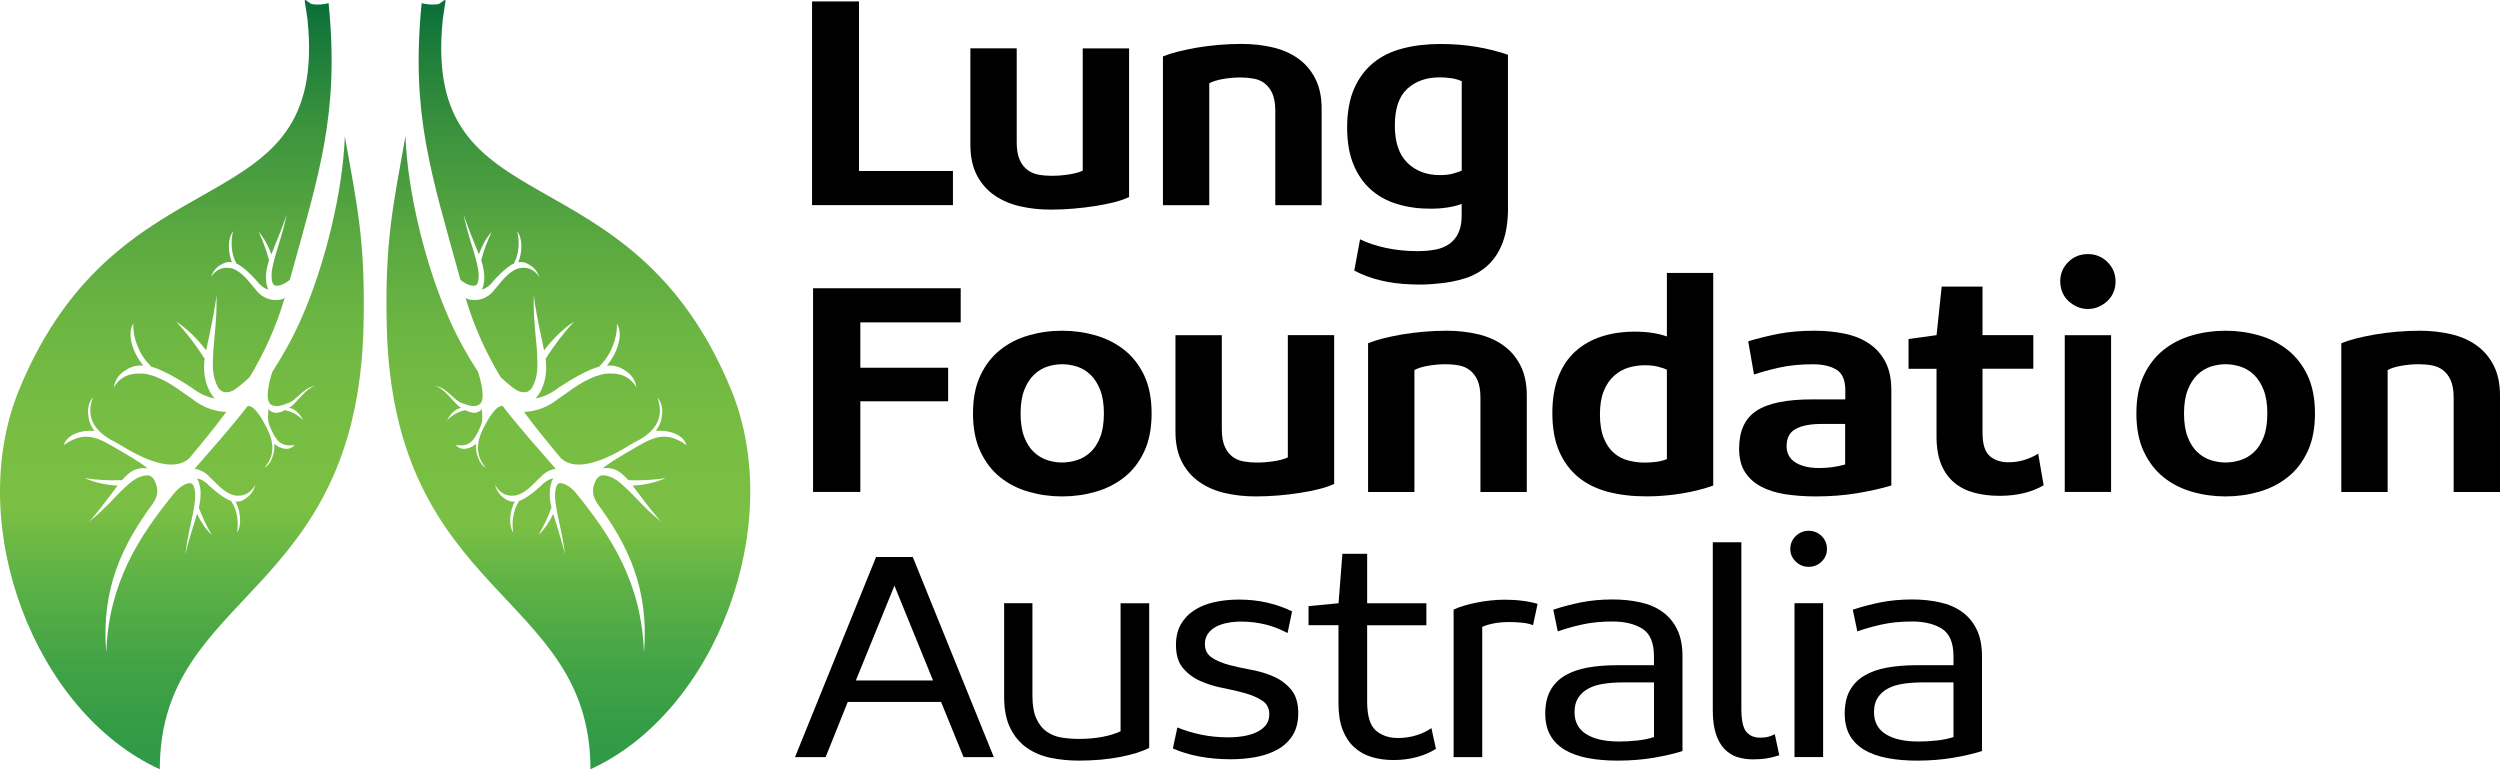
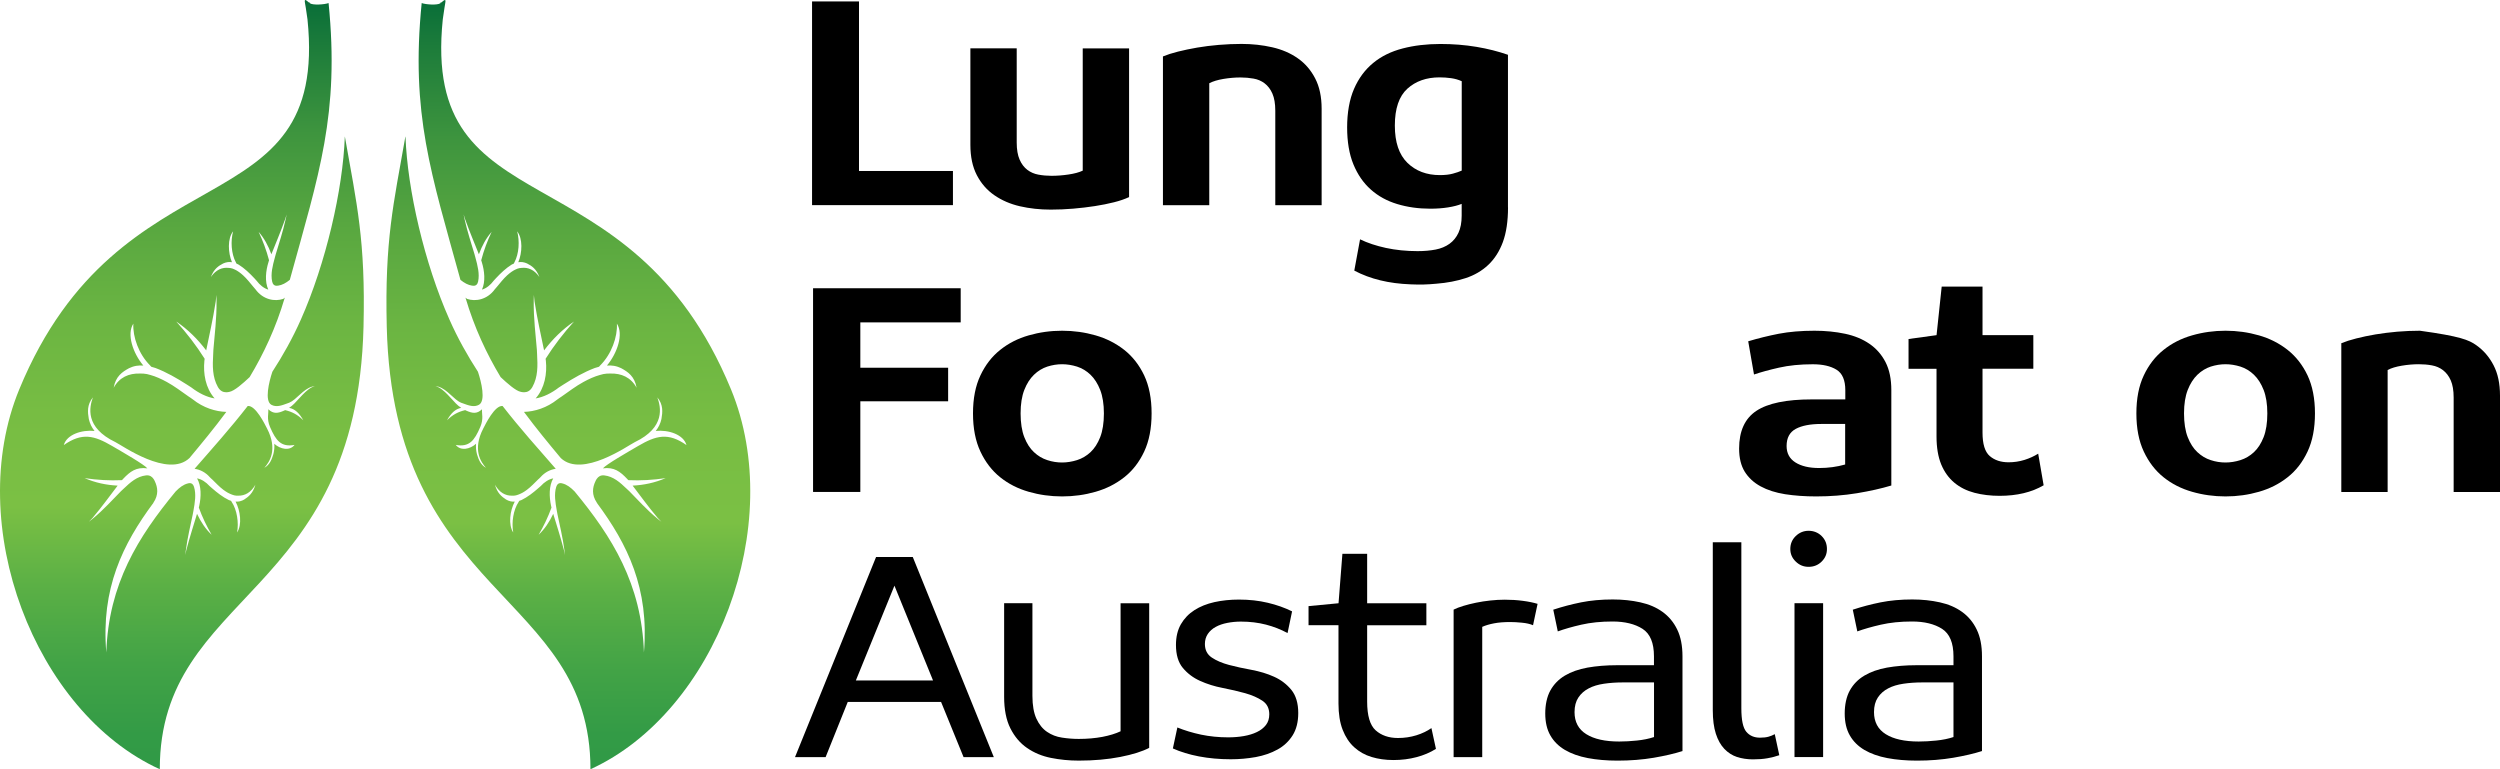
<svg xmlns="http://www.w3.org/2000/svg" width="130" height="40" viewBox="0 0 130 40" fill="none">
  <path d="M17.931 7.101C17.831 9.873 16.941 13.7 15.646 16.616C15.209 17.601 14.705 18.495 14.163 19.331C13.985 19.863 13.749 20.845 14.109 21.048C14.364 21.191 14.651 21.084 14.923 20.983C14.963 20.969 15.002 20.955 15.039 20.941C15.419 20.786 15.756 20.237 16.23 20.105C16.275 20.094 16.323 20.08 16.371 20.071C16.315 20.094 16.261 20.116 16.21 20.142C15.751 20.384 15.405 20.986 15.033 21.208C15.345 21.267 15.563 21.487 15.773 21.855C15.47 21.557 15.189 21.413 14.826 21.326C14.809 21.335 14.792 21.343 14.773 21.352C14.464 21.489 14.226 21.543 13.95 21.281C13.976 21.489 13.857 21.774 14.041 22.201C14.35 22.922 14.617 23.259 15.317 23.136C15.065 23.462 14.583 23.364 14.262 23.077C14.271 23.167 14.271 23.254 14.262 23.341C14.259 23.392 14.251 23.44 14.242 23.487C14.234 23.532 14.226 23.575 14.214 23.617C14.132 23.89 14.03 24.168 13.746 24.326C13.999 24.042 14.464 23.392 13.885 22.28C13.775 22.066 13.29 21.065 12.882 21.112C11.977 22.275 11.028 23.333 10.118 24.377C10.396 24.416 10.682 24.554 10.914 24.818C10.951 24.861 10.991 24.892 11.031 24.928C11.221 25.114 11.413 25.319 11.617 25.471C11.654 25.499 11.694 25.528 11.734 25.553C11.81 25.604 11.89 25.649 11.969 25.682C12.006 25.699 12.04 25.713 12.077 25.725C12.148 25.753 12.221 25.77 12.292 25.775C12.326 25.775 12.363 25.775 12.397 25.775C12.734 25.781 13.049 25.612 13.279 25.207C13.157 25.649 12.924 25.829 12.7 25.975C12.666 25.995 12.63 26.014 12.593 26.029C12.553 26.045 12.51 26.059 12.471 26.068C12.4 26.085 12.326 26.09 12.25 26.085C12.499 26.552 12.595 27.281 12.329 27.689C12.422 27.179 12.329 26.518 12.046 26.096C12.034 26.076 12.023 26.057 12.014 26.043H12.011C11.972 26.029 11.932 26.014 11.895 26C11.583 25.848 11.303 25.629 11.019 25.381C10.98 25.348 10.94 25.311 10.9 25.277C10.705 25.063 10.478 24.917 10.248 24.875C10.475 25.271 10.464 25.831 10.359 26.31C10.353 26.338 10.347 26.366 10.339 26.394C10.523 26.901 10.75 27.368 11.005 27.807C10.693 27.514 10.447 27.148 10.245 26.718C10.07 27.303 9.877 27.891 9.687 28.612C9.667 28.691 9.65 28.775 9.633 28.862C9.642 28.789 9.65 28.716 9.659 28.643C9.758 27.911 9.902 27.337 10.024 26.746C10.036 26.687 10.047 26.625 10.058 26.563C10.135 26.138 10.209 25.702 10.089 25.317C10.041 25.165 9.956 25.12 9.863 25.122C9.831 25.122 9.797 25.131 9.766 25.139C9.54 25.195 9.335 25.348 9.134 25.556C7.192 27.908 5.644 30.362 5.528 33.93C5.245 30.596 6.381 28.299 7.98 26.144C7.98 26.144 7.978 26.144 7.975 26.144C8.261 25.725 8.201 25.345 8.054 25.032C8.034 24.987 8.012 24.942 7.983 24.903C7.901 24.782 7.782 24.7 7.595 24.72C7.119 24.771 6.77 25.089 6.435 25.407C6.387 25.452 6.339 25.497 6.291 25.542C5.834 26 5.418 26.482 4.808 26.985C4.749 27.033 4.686 27.084 4.621 27.132C4.689 27.064 4.751 26.999 4.811 26.935C5.327 26.324 5.715 25.775 6.118 25.252C5.531 25.224 4.958 25.103 4.4 24.863C5.046 24.959 5.695 24.998 6.342 24.968C6.362 24.945 6.381 24.923 6.404 24.9C6.767 24.517 7.082 24.278 7.663 24.354C7.487 24.146 6.39 23.518 5.832 23.192C4.893 22.643 4.27 22.477 3.317 23.144C3.467 22.598 4.25 22.339 4.916 22.41C4.845 22.32 4.783 22.224 4.734 22.125C4.706 22.069 4.683 22.01 4.664 21.951C4.647 21.898 4.632 21.844 4.618 21.788C4.556 21.43 4.519 21.048 4.831 20.665C4.649 21.166 4.4 22.224 6.004 22.992C6.339 23.153 8.737 24.872 9.851 23.82C10.489 23.054 11.141 22.266 11.768 21.419C11.209 21.402 10.577 21.208 10.027 20.769C9.956 20.713 9.88 20.668 9.806 20.617C9.435 20.358 9.063 20.074 8.675 19.863C8.604 19.824 8.53 19.787 8.459 19.75C8.315 19.68 8.17 19.615 8.029 19.565C7.963 19.542 7.898 19.52 7.833 19.503C7.703 19.461 7.578 19.435 7.456 19.427C7.396 19.421 7.337 19.421 7.277 19.424C6.702 19.407 6.206 19.621 5.911 20.164C6.013 19.567 6.364 19.334 6.713 19.145C6.77 19.117 6.824 19.095 6.883 19.075C6.948 19.053 7.014 19.036 7.082 19.024C7.201 19.005 7.325 18.999 7.453 19.008C6.914 18.366 6.577 17.375 6.934 16.829C6.897 17.516 7.215 18.417 7.802 18.999C7.827 19.027 7.85 19.053 7.87 19.075H7.878C7.949 19.095 8.017 19.114 8.088 19.137C8.658 19.354 9.188 19.66 9.727 20.004C9.803 20.052 9.877 20.099 9.953 20.15C10.336 20.445 10.758 20.654 11.161 20.718C10.679 20.172 10.563 19.416 10.628 18.768C10.631 18.732 10.637 18.692 10.642 18.656C10.206 17.963 9.71 17.322 9.165 16.72C9.766 17.125 10.277 17.634 10.722 18.22C10.88 17.432 11.068 16.641 11.218 15.673C11.232 15.566 11.243 15.453 11.252 15.335C11.257 15.437 11.26 15.535 11.26 15.631C11.269 16.618 11.158 17.392 11.096 18.192C11.093 18.273 11.087 18.355 11.085 18.436C11.053 19.01 11.034 19.596 11.331 20.125C11.45 20.333 11.603 20.398 11.765 20.398C11.819 20.398 11.873 20.389 11.926 20.378C12.193 20.33 12.641 19.93 12.981 19.61C13.707 18.402 14.345 17.052 14.809 15.476C14.784 15.498 14.756 15.518 14.73 15.541C14.291 15.695 13.675 15.586 13.281 15.04C13.248 14.995 13.211 14.961 13.177 14.919C13.004 14.713 12.831 14.488 12.641 14.317C12.604 14.286 12.57 14.255 12.533 14.224C12.459 14.165 12.386 14.114 12.312 14.069C12.278 14.049 12.244 14.03 12.207 14.015C12.139 13.979 12.068 13.956 11.997 13.942C11.963 13.937 11.926 13.931 11.892 13.931C11.558 13.892 11.229 14.024 10.965 14.404C11.127 13.976 11.371 13.821 11.606 13.7C11.643 13.683 11.68 13.669 11.717 13.658C11.759 13.644 11.799 13.636 11.841 13.63C11.915 13.621 11.989 13.624 12.062 13.636C11.856 13.143 11.822 12.406 12.122 12.029C11.986 12.524 12.023 13.197 12.267 13.647C12.275 13.666 12.286 13.686 12.295 13.706H12.298C12.335 13.723 12.374 13.742 12.411 13.762C12.709 13.948 12.97 14.196 13.228 14.471C13.264 14.511 13.301 14.55 13.335 14.589C13.511 14.823 13.724 14.995 13.95 15.059C13.761 14.64 13.817 14.083 13.965 13.616C13.973 13.588 13.982 13.562 13.99 13.534C13.851 13.008 13.667 12.518 13.449 12.057C13.735 12.381 13.948 12.774 14.112 13.222C14.336 12.656 14.58 12.091 14.829 11.393C14.855 11.314 14.88 11.235 14.906 11.151C14.892 11.224 14.877 11.297 14.863 11.367C14.702 12.088 14.509 12.645 14.339 13.222C14.322 13.281 14.308 13.34 14.291 13.399C14.177 13.816 14.067 14.241 14.152 14.64C14.186 14.798 14.265 14.851 14.361 14.86C14.393 14.86 14.427 14.86 14.461 14.854C14.671 14.826 14.872 14.713 15.07 14.553C16.59 9.029 17.664 5.928 17.086 0.159C16.879 0.238 16.264 0.28 16.113 0.168C16.105 0.126 16.094 0.106 16.071 0.134C15.906 0.002 15.813 -0.1 15.861 0.168C15.875 0.255 15.889 0.339 15.904 0.424L15.989 1.004C17.12 11.998 6.265 7.479 1.001 20.248C-1.896 27.275 1.786 37.028 8.309 40C8.309 30.745 18.56 31.139 18.903 16.987C19.011 12.482 18.551 10.613 17.936 7.116L17.931 7.101Z" fill="url(#paint0_linear_1918_28163)" />
  <path d="M21.086 7.101C21.185 9.873 22.075 13.7 23.371 16.616C23.807 17.601 24.312 18.495 24.853 19.331C25.032 19.863 25.267 20.845 24.907 21.048C24.652 21.191 24.366 21.084 24.094 20.983C24.054 20.969 24.014 20.955 23.977 20.941C23.598 20.786 23.26 20.237 22.787 20.105C22.741 20.094 22.693 20.08 22.645 20.071C22.702 20.094 22.756 20.116 22.807 20.142C23.266 20.384 23.612 20.986 23.983 21.208C23.671 21.267 23.453 21.487 23.243 21.855C23.547 21.557 23.827 21.413 24.19 21.326C24.207 21.335 24.224 21.343 24.244 21.352C24.553 21.489 24.791 21.543 25.066 21.281C25.041 21.489 25.16 21.774 24.975 22.201C24.666 22.922 24.4 23.259 23.7 23.136C23.952 23.462 24.434 23.364 24.754 23.077C24.746 23.167 24.746 23.254 24.754 23.341C24.757 23.392 24.765 23.44 24.774 23.487C24.782 23.532 24.791 23.575 24.802 23.617C24.884 23.89 24.987 24.168 25.27 24.326C25.018 24.042 24.553 23.392 25.131 22.28C25.242 22.066 25.727 21.065 26.135 21.112C27.039 22.275 27.989 23.333 28.899 24.377C28.621 24.416 28.334 24.554 28.102 24.818C28.065 24.861 28.026 24.892 27.986 24.928C27.796 25.114 27.603 25.319 27.399 25.471C27.362 25.499 27.323 25.528 27.283 25.553C27.206 25.604 27.127 25.649 27.047 25.682C27.011 25.699 26.977 25.713 26.94 25.725C26.869 25.753 26.795 25.77 26.724 25.775C26.69 25.775 26.654 25.775 26.619 25.775C26.282 25.781 25.968 25.612 25.738 25.207C25.86 25.649 26.092 25.829 26.316 25.975C26.35 25.995 26.387 26.014 26.424 26.029C26.463 26.045 26.506 26.059 26.546 26.068C26.617 26.085 26.69 26.09 26.767 26.085C26.517 26.552 26.421 27.281 26.688 27.689C26.594 27.179 26.688 26.518 26.971 26.096C26.982 26.076 26.994 26.057 27.002 26.043H27.005C27.045 26.029 27.084 26.014 27.121 26C27.433 25.848 27.714 25.629 27.997 25.381C28.037 25.348 28.077 25.311 28.116 25.277C28.312 25.063 28.539 24.917 28.768 24.875C28.541 25.271 28.553 25.831 28.658 26.31C28.663 26.338 28.669 26.366 28.678 26.394C28.493 26.901 28.267 27.368 28.009 27.807C28.32 27.514 28.567 27.148 28.768 26.718C28.944 27.303 29.137 27.891 29.327 28.612C29.347 28.691 29.364 28.775 29.381 28.862C29.372 28.789 29.364 28.716 29.355 28.643C29.256 27.911 29.111 27.337 28.989 26.746C28.978 26.687 28.967 26.625 28.955 26.563C28.879 26.138 28.805 25.702 28.924 25.317C28.972 25.165 29.057 25.12 29.151 25.122C29.182 25.122 29.216 25.131 29.247 25.139C29.474 25.195 29.678 25.348 29.88 25.556C31.821 27.908 33.369 30.362 33.485 33.93C33.769 30.596 32.632 28.299 31.033 26.144C31.033 26.144 31.036 26.144 31.039 26.144C30.753 25.725 30.812 25.345 30.96 25.032C30.979 24.987 31.002 24.942 31.03 24.903C31.113 24.782 31.232 24.7 31.419 24.72C31.895 24.771 32.244 25.089 32.578 25.407C32.627 25.452 32.675 25.497 32.723 25.542C33.179 26 33.596 26.482 34.206 26.985C34.265 27.033 34.327 27.084 34.393 27.132C34.325 27.064 34.262 26.999 34.203 26.935C33.687 26.324 33.298 25.775 32.896 25.252C33.483 25.224 34.055 25.103 34.614 24.863C33.967 24.959 33.318 24.998 32.672 24.968C32.652 24.945 32.632 24.923 32.609 24.9C32.247 24.517 31.932 24.278 31.351 24.354C31.527 24.146 32.624 23.518 33.182 23.192C34.12 22.643 34.744 22.477 35.697 23.144C35.546 22.598 34.764 22.339 34.098 22.41C34.169 22.32 34.231 22.224 34.279 22.125C34.307 22.069 34.33 22.01 34.35 21.951C34.367 21.898 34.381 21.844 34.395 21.788C34.458 21.43 34.495 21.048 34.183 20.665C34.364 21.166 34.614 22.224 33.009 22.992C32.675 23.153 30.276 24.872 29.162 23.82C28.524 23.054 27.872 22.266 27.246 21.419C27.804 21.402 28.437 21.208 28.987 20.769C29.057 20.713 29.134 20.668 29.208 20.617C29.579 20.358 29.95 20.074 30.339 19.863C30.41 19.824 30.483 19.787 30.554 19.75C30.699 19.68 30.843 19.615 30.985 19.565C31.05 19.542 31.116 19.52 31.181 19.503C31.311 19.461 31.436 19.435 31.558 19.427C31.617 19.421 31.677 19.421 31.736 19.424C32.312 19.407 32.808 19.621 33.103 20.164C33.001 19.567 32.649 19.334 32.3 19.145C32.244 19.117 32.19 19.095 32.13 19.075C32.065 19.053 32 19.036 31.932 19.024C31.813 19.005 31.688 18.999 31.561 19.008C32.099 18.366 32.437 17.375 32.079 16.829C32.116 17.516 31.799 18.417 31.212 18.999C31.186 19.027 31.164 19.053 31.144 19.075H31.135C31.064 19.095 30.996 19.114 30.926 19.137C30.356 19.354 29.826 19.66 29.287 20.004C29.21 20.052 29.137 20.099 29.06 20.15C28.677 20.445 28.255 20.654 27.853 20.718C28.334 20.172 28.451 19.416 28.386 18.768C28.383 18.732 28.377 18.692 28.371 18.656C28.808 17.963 29.304 17.322 29.848 16.72C29.247 17.125 28.737 17.634 28.292 18.22C28.133 17.432 27.946 16.641 27.796 15.673C27.782 15.566 27.77 15.453 27.762 15.335C27.756 15.437 27.753 15.535 27.753 15.631C27.745 16.618 27.855 17.392 27.918 18.192C27.921 18.273 27.926 18.355 27.929 18.436C27.96 19.01 27.98 19.596 27.683 20.125C27.564 20.333 27.41 20.398 27.249 20.398C27.195 20.398 27.141 20.389 27.087 20.378C26.821 20.33 26.373 19.93 26.033 19.61C25.307 18.402 24.669 17.052 24.204 15.476C24.23 15.498 24.258 15.518 24.284 15.541C24.723 15.695 25.338 15.586 25.732 15.04C25.766 14.995 25.803 14.961 25.837 14.919C26.01 14.713 26.183 14.488 26.373 14.317C26.41 14.286 26.444 14.255 26.481 14.224C26.554 14.165 26.628 14.114 26.702 14.069C26.736 14.049 26.77 14.03 26.807 14.015C26.875 13.979 26.945 13.956 27.016 13.942C27.05 13.937 27.087 13.931 27.121 13.931C27.456 13.892 27.785 14.024 28.048 14.404C27.887 13.976 27.643 13.821 27.407 13.7C27.371 13.683 27.334 13.669 27.297 13.658C27.255 13.644 27.215 13.636 27.172 13.63C27.099 13.621 27.025 13.624 26.951 13.636C27.158 13.143 27.192 12.406 26.892 12.029C27.028 12.524 26.991 13.197 26.747 13.647C26.738 13.666 26.727 13.686 26.719 13.706H26.716C26.679 13.723 26.639 13.742 26.602 13.762C26.305 13.948 26.044 14.196 25.786 14.471C25.749 14.511 25.712 14.55 25.678 14.589C25.503 14.823 25.29 14.995 25.063 15.059C25.253 14.64 25.196 14.083 25.049 13.616C25.041 13.588 25.032 13.562 25.023 13.534C25.162 13.008 25.347 12.518 25.565 12.057C25.279 12.381 25.066 12.774 24.902 13.222C24.678 12.656 24.434 12.091 24.184 11.393C24.159 11.314 24.133 11.235 24.108 11.151C24.122 11.224 24.136 11.297 24.15 11.367C24.312 12.088 24.505 12.645 24.675 13.222C24.692 13.281 24.706 13.34 24.723 13.399C24.836 13.816 24.947 14.241 24.862 14.64C24.828 14.798 24.748 14.851 24.652 14.86C24.621 14.86 24.587 14.86 24.553 14.854C24.343 14.826 24.142 14.713 23.943 14.553C22.424 9.029 21.349 5.928 21.928 0.159C22.135 0.238 22.75 0.28 22.9 0.168C22.909 0.126 22.92 0.106 22.943 0.134C23.107 0.002 23.201 -0.1 23.152 0.168C23.138 0.255 23.124 0.339 23.11 0.424L23.025 1.004C21.894 11.998 32.748 7.479 38.013 20.248C40.91 27.275 37.227 37.028 30.704 40C30.704 30.745 20.454 31.139 20.111 16.987C20.003 12.482 20.462 10.613 21.077 7.116L21.086 7.101Z" fill="url(#paint1_linear_1918_28163)" />
  <path d="M42.227 0.075H44.668V8.891H49.553V10.667H42.227V0.075Z" fill="black" />
  <path d="M58.703 10.253C58.491 10.351 58.233 10.442 57.927 10.518C57.62 10.596 57.289 10.661 56.932 10.717C56.574 10.774 56.2 10.816 55.812 10.85C55.421 10.883 55.032 10.9 54.641 10.9C54.071 10.9 53.538 10.841 53.037 10.726C52.535 10.61 52.093 10.419 51.707 10.152C51.322 9.887 51.018 9.538 50.794 9.105C50.57 8.672 50.46 8.148 50.46 7.526V2.512H52.869V7.411C52.869 7.777 52.92 8.072 53.02 8.3C53.119 8.528 53.255 8.705 53.422 8.832C53.589 8.959 53.782 9.043 54 9.082C54.219 9.122 54.443 9.142 54.678 9.142C54.967 9.142 55.265 9.119 55.565 9.074C55.866 9.029 56.112 8.964 56.302 8.874V2.515H58.712V10.25L58.703 10.253Z" fill="black" />
  <path d="M60.481 2.931C60.694 2.844 60.952 2.759 61.258 2.683C61.564 2.607 61.896 2.537 62.253 2.475C62.61 2.413 62.987 2.368 63.381 2.334C63.778 2.301 64.169 2.284 64.561 2.284C65.119 2.284 65.649 2.343 66.156 2.458C66.664 2.574 67.106 2.765 67.486 3.032C67.866 3.297 68.166 3.646 68.39 4.079C68.614 4.51 68.725 5.036 68.725 5.655V10.669H66.315V5.756C66.315 5.39 66.264 5.095 66.165 4.867C66.066 4.639 65.93 4.465 65.762 4.335C65.595 4.208 65.402 4.124 65.184 4.087C64.966 4.048 64.742 4.028 64.507 4.028C64.218 4.028 63.92 4.054 63.619 4.104C63.319 4.155 63.072 4.228 62.882 4.329V10.672H60.473V2.937L60.481 2.931Z" fill="black" />
  <path d="M78.417 10.785C78.417 11.505 78.326 12.105 78.15 12.586C77.972 13.067 77.719 13.464 77.391 13.773C77.062 14.083 76.668 14.314 76.211 14.463C75.755 14.612 75.248 14.71 74.689 14.753C74.465 14.775 74.244 14.789 74.02 14.795C73.796 14.8 73.575 14.795 73.351 14.786C72.781 14.764 72.257 14.696 71.778 14.578C71.299 14.463 70.845 14.294 70.423 14.072L70.723 12.445C71.114 12.634 71.562 12.783 72.07 12.893C72.577 13.002 73.127 13.059 73.717 13.059C74.063 13.059 74.374 13.03 74.652 12.977C74.93 12.924 75.171 12.822 75.372 12.679C75.573 12.535 75.729 12.344 75.84 12.105C75.951 11.866 76.007 11.57 76.007 11.216V10.602C75.817 10.678 75.582 10.74 75.296 10.785C75.012 10.83 74.703 10.852 74.369 10.852C73.756 10.852 73.184 10.771 72.654 10.61C72.124 10.45 71.667 10.2 71.282 9.856C70.896 9.513 70.596 9.077 70.377 8.545C70.159 8.013 70.051 7.372 70.051 6.62C70.051 5.869 70.17 5.168 70.411 4.619C70.649 4.071 70.981 3.623 71.406 3.274C71.829 2.925 72.339 2.675 72.937 2.52C73.532 2.365 74.187 2.287 74.902 2.287C75.559 2.287 76.183 2.337 76.775 2.436C77.365 2.534 77.912 2.675 78.414 2.849V10.785H78.417ZM72.532 6.533C72.532 7.397 72.75 8.041 73.184 8.466C73.618 8.891 74.182 9.105 74.873 9.105C75.14 9.105 75.367 9.08 75.551 9.029C75.735 8.978 75.888 8.928 76.01 8.871V4.223C75.843 4.147 75.659 4.093 75.457 4.065C75.256 4.037 75.055 4.023 74.856 4.023C74.176 4.023 73.618 4.22 73.184 4.611C72.75 5.005 72.532 5.644 72.532 6.527V6.533Z" fill="black" />
  <path d="M44.737 25.581H42.279V14.989H49.956V16.764H44.737V19.122H49.303V20.867H44.737V25.584V25.581Z" fill="black" />
  <path d="M50.596 21.498C50.596 20.724 50.724 20.065 50.982 19.522C51.237 18.979 51.58 18.537 52.011 18.194C52.439 17.851 52.932 17.6 53.491 17.44C54.049 17.279 54.627 17.198 55.231 17.198C55.835 17.198 56.413 17.279 56.972 17.44C57.53 17.6 58.026 17.853 58.46 18.194C58.894 18.537 59.24 18.979 59.498 19.522C59.753 20.065 59.883 20.724 59.883 21.498C59.883 22.271 59.755 22.933 59.498 23.481C59.24 24.03 58.897 24.475 58.46 24.818C58.026 25.161 57.53 25.412 56.972 25.572C56.413 25.733 55.835 25.814 55.231 25.814C54.627 25.814 54.049 25.733 53.491 25.572C52.932 25.412 52.439 25.161 52.011 24.818C51.583 24.475 51.24 24.03 50.982 23.481C50.724 22.933 50.596 22.271 50.596 21.498ZM57.403 21.498C57.403 21.011 57.337 20.603 57.21 20.276C57.082 19.95 56.915 19.688 56.708 19.488C56.501 19.289 56.269 19.148 56.005 19.063C55.744 18.982 55.483 18.94 55.228 18.94C54.973 18.94 54.715 18.982 54.46 19.063C54.202 19.148 53.972 19.289 53.766 19.488C53.559 19.688 53.391 19.95 53.264 20.276C53.136 20.603 53.071 21.011 53.071 21.498C53.071 21.984 53.136 22.409 53.264 22.733C53.391 23.059 53.559 23.321 53.766 23.512C53.972 23.706 54.202 23.844 54.46 23.926C54.715 24.011 54.973 24.05 55.228 24.05C55.483 24.05 55.744 24.008 56.005 23.926C56.266 23.844 56.501 23.704 56.708 23.512C56.915 23.318 57.082 23.059 57.21 22.733C57.337 22.407 57.403 21.996 57.403 21.498Z" fill="black" />
-   <path d="M69.368 25.167C69.156 25.266 68.898 25.356 68.591 25.432C68.285 25.51 67.954 25.575 67.596 25.631C67.239 25.688 66.865 25.73 66.477 25.764C66.085 25.797 65.697 25.814 65.306 25.814C64.736 25.814 64.203 25.755 63.701 25.64C63.2 25.524 62.757 25.333 62.372 25.066C61.986 24.801 61.683 24.452 61.459 24.019C61.235 23.588 61.124 23.062 61.124 22.443V17.429H63.534V22.325C63.534 22.691 63.585 22.986 63.684 23.214C63.784 23.442 63.92 23.619 64.087 23.746C64.254 23.873 64.447 23.957 64.665 23.994C64.883 24.033 65.108 24.053 65.343 24.053C65.632 24.053 65.93 24.03 66.23 23.985C66.531 23.94 66.777 23.875 66.967 23.785V17.426H69.377V25.162L69.368 25.167Z" fill="black" />
-   <path d="M71.149 17.845C71.362 17.758 71.62 17.673 71.926 17.597C72.232 17.518 72.564 17.451 72.921 17.389C73.278 17.33 73.655 17.282 74.049 17.248C74.446 17.215 74.837 17.198 75.228 17.198C75.787 17.198 76.317 17.257 76.824 17.372C77.332 17.488 77.774 17.679 78.154 17.946C78.534 18.214 78.834 18.56 79.058 18.993C79.282 19.424 79.393 19.95 79.393 20.569V25.584H76.983V20.67C76.983 20.304 76.932 20.009 76.833 19.781C76.734 19.556 76.597 19.379 76.43 19.249C76.263 19.122 76.07 19.038 75.852 18.999C75.634 18.959 75.41 18.94 75.174 18.94C74.885 18.94 74.588 18.965 74.287 19.016C73.987 19.066 73.74 19.139 73.55 19.241V25.584H71.14V17.848L71.149 17.845Z" fill="black" />
-   <path d="M89.085 25.249C88.594 25.426 88.047 25.564 87.446 25.662C86.845 25.761 86.23 25.811 85.606 25.811C84.881 25.811 84.22 25.733 83.625 25.578C83.027 25.423 82.513 25.17 82.085 24.824C81.657 24.475 81.323 24.027 81.082 23.479C80.841 22.93 80.722 22.263 80.722 21.478C80.722 20.746 80.827 20.113 81.039 19.578C81.252 19.041 81.55 18.602 81.935 18.259C82.321 17.915 82.772 17.662 83.29 17.496C83.809 17.33 84.379 17.246 85.005 17.246C85.632 17.246 86.21 17.327 86.678 17.496V14.192H89.088V25.249H89.085ZM83.197 21.548C83.197 22.046 83.265 22.46 83.398 22.786C83.531 23.113 83.707 23.372 83.925 23.557C84.144 23.746 84.393 23.875 84.679 23.948C84.963 24.022 85.249 24.055 85.541 24.055C85.697 24.055 85.879 24.044 86.085 24.022C86.292 23.999 86.488 23.951 86.678 23.873V19.224C86.567 19.168 86.411 19.117 86.21 19.066C86.009 19.016 85.782 18.993 85.524 18.993C85.235 18.993 84.951 19.035 84.679 19.117C84.407 19.198 84.158 19.342 83.934 19.539C83.71 19.739 83.531 20 83.398 20.327C83.265 20.653 83.197 21.061 83.197 21.548Z" fill="black" />
  <path d="M98.34 25.249C97.827 25.403 97.235 25.536 96.56 25.648C95.885 25.758 95.18 25.814 94.445 25.814C93.856 25.814 93.314 25.775 92.824 25.699C92.333 25.62 91.908 25.485 91.554 25.291C91.197 25.097 90.922 24.843 90.726 24.528C90.531 24.213 90.434 23.811 90.434 23.324C90.434 22.418 90.732 21.762 91.33 21.365C91.928 20.968 92.889 20.769 94.216 20.769H95.956V20.288C95.956 19.767 95.803 19.412 95.497 19.224C95.191 19.035 94.78 18.942 94.267 18.942C93.609 18.942 93.022 19.002 92.512 19.117C91.999 19.232 91.565 19.353 91.208 19.474L90.907 17.747C91.421 17.592 91.951 17.462 92.495 17.355C93.042 17.251 93.66 17.198 94.352 17.198C94.922 17.198 95.449 17.251 95.942 17.355C96.433 17.459 96.855 17.634 97.212 17.879C97.569 18.124 97.847 18.442 98.048 18.833C98.25 19.227 98.349 19.711 98.349 20.285V25.249H98.34ZM95.948 22.046H94.709C94.139 22.046 93.697 22.131 93.379 22.302C93.062 22.474 92.903 22.77 92.903 23.192C92.903 23.569 93.056 23.853 93.362 24.047C93.669 24.241 94.08 24.337 94.593 24.337C95.072 24.337 95.523 24.275 95.948 24.154V22.046Z" fill="black" />
  <path d="M99.247 17.628L100.701 17.428L100.968 14.904H103.091V17.428H105.733V19.173H103.091V22.494C103.091 23.09 103.216 23.498 103.468 23.715C103.721 23.932 104.047 24.039 104.446 24.039C104.735 24.039 105.013 23.996 105.274 23.915C105.535 23.833 105.773 23.723 105.986 23.591L106.269 25.235C105.645 25.6 104.88 25.783 103.979 25.783C103.511 25.783 103.074 25.73 102.675 25.626C102.272 25.521 101.923 25.347 101.628 25.102C101.334 24.857 101.104 24.539 100.942 24.148C100.781 23.754 100.699 23.27 100.699 22.696V19.176H99.244V17.631L99.247 17.628Z" fill="black" />
-   <path d="M107.131 14.64C107.131 14.241 107.27 13.903 107.548 13.627C107.826 13.351 108.166 13.213 108.569 13.213C108.971 13.213 109.311 13.351 109.589 13.627C109.867 13.903 110.009 14.241 110.009 14.64C110.009 14.84 109.972 15.026 109.901 15.197C109.827 15.369 109.725 15.518 109.592 15.645C109.459 15.771 109.306 15.875 109.133 15.951C108.96 16.03 108.773 16.067 108.571 16.067C108.37 16.067 108.183 16.027 108.01 15.951C107.837 15.875 107.684 15.771 107.551 15.645C107.418 15.518 107.313 15.369 107.242 15.197C107.168 15.026 107.134 14.84 107.134 14.64H107.131ZM107.367 17.429H109.776V25.581H107.367V17.429Z" fill="black" />
  <path d="M111.092 21.498C111.092 20.724 111.219 20.065 111.477 19.522C111.732 18.979 112.075 18.537 112.506 18.194C112.934 17.851 113.427 17.6 113.986 17.44C114.544 17.279 115.123 17.198 115.727 17.198C116.33 17.198 116.909 17.279 117.467 17.44C118.026 17.6 118.522 17.853 118.955 18.194C119.389 18.537 119.735 18.979 119.993 19.522C120.248 20.065 120.378 20.724 120.378 21.498C120.378 22.271 120.251 22.933 119.993 23.481C119.735 24.03 119.392 24.475 118.955 24.818C118.522 25.161 118.026 25.412 117.467 25.572C116.909 25.733 116.33 25.814 115.727 25.814C115.123 25.814 114.544 25.733 113.986 25.572C113.427 25.412 112.934 25.161 112.506 24.818C112.078 24.475 111.735 24.03 111.477 23.481C111.219 22.933 111.092 22.271 111.092 21.498ZM117.901 21.498C117.901 21.011 117.836 20.603 117.708 20.276C117.58 19.95 117.413 19.688 117.206 19.488C116.999 19.289 116.767 19.148 116.503 19.063C116.242 18.982 115.982 18.94 115.727 18.94C115.471 18.94 115.213 18.982 114.958 19.063C114.7 19.148 114.471 19.289 114.264 19.488C114.057 19.688 113.89 19.95 113.762 20.276C113.634 20.603 113.569 21.011 113.569 21.498C113.569 21.984 113.634 22.409 113.762 22.733C113.89 23.059 114.057 23.321 114.264 23.512C114.471 23.706 114.7 23.844 114.958 23.926C115.213 24.011 115.471 24.05 115.727 24.05C115.982 24.05 116.242 24.008 116.503 23.926C116.764 23.844 116.999 23.704 117.206 23.512C117.413 23.318 117.58 23.059 117.708 22.733C117.836 22.407 117.901 21.996 117.901 21.498Z" fill="black" />
-   <path d="M121.756 17.845C121.969 17.758 122.227 17.673 122.533 17.597C122.839 17.518 123.171 17.451 123.528 17.389C123.885 17.33 124.262 17.282 124.656 17.248C125.053 17.215 125.444 17.198 125.835 17.198C126.394 17.198 126.924 17.257 127.431 17.372C127.939 17.488 128.381 17.679 128.761 17.946C129.141 18.214 129.441 18.56 129.665 18.993C129.889 19.424 130 19.95 130 20.569V25.584H127.59V20.67C127.59 20.304 127.539 20.009 127.44 19.781C127.341 19.556 127.205 19.379 127.037 19.249C126.87 19.122 126.677 19.038 126.459 18.999C126.241 18.959 126.017 18.94 125.782 18.94C125.492 18.94 125.195 18.965 124.894 19.016C124.594 19.066 124.347 19.139 124.157 19.241V25.584H121.748V17.848L121.756 17.845Z" fill="black" />
+   <path d="M121.756 17.845C121.969 17.758 122.227 17.673 122.533 17.597C122.839 17.518 123.171 17.451 123.528 17.389C123.885 17.33 124.262 17.282 124.656 17.248C125.053 17.215 125.444 17.198 125.835 17.198C127.939 17.488 128.381 17.679 128.761 17.946C129.141 18.214 129.441 18.56 129.665 18.993C129.889 19.424 130 19.95 130 20.569V25.584H127.59V20.67C127.59 20.304 127.539 20.009 127.44 19.781C127.341 19.556 127.205 19.379 127.037 19.249C126.87 19.122 126.677 19.038 126.459 18.999C126.241 18.959 126.017 18.94 125.782 18.94C125.492 18.94 125.195 18.965 124.894 19.016C124.594 19.066 124.347 19.139 124.157 19.241V25.584H121.748V17.848L121.756 17.845Z" fill="black" />
  <path d="M48.935 36.499H44.084L42.931 39.372H41.34L45.556 28.963H47.464L51.679 39.372H50.106L48.935 36.499ZM44.504 35.385H48.518L46.511 30.455L44.504 35.385Z" fill="black" />
  <path d="M59.758 38.888C59.401 39.077 58.899 39.234 58.253 39.361C57.607 39.487 56.887 39.552 56.096 39.552C55.594 39.552 55.112 39.504 54.65 39.411C54.188 39.319 53.774 39.147 53.411 38.897C53.048 38.649 52.759 38.308 52.541 37.875C52.323 37.444 52.215 36.896 52.215 36.232V31.366H53.686V36.181C53.686 36.679 53.757 37.079 53.896 37.377C54.035 37.675 54.219 37.903 54.449 38.058C54.678 38.213 54.936 38.314 55.225 38.356C55.515 38.401 55.804 38.424 56.096 38.424C56.541 38.424 56.952 38.387 57.326 38.317C57.7 38.244 58.015 38.148 58.27 38.027V31.369H59.758V38.891V38.888Z" fill="black" />
  <path d="M61.218 37.827C61.598 37.982 62.009 38.106 62.457 38.202C62.902 38.294 63.37 38.342 63.863 38.342C64.152 38.342 64.427 38.32 64.682 38.275C64.937 38.23 65.164 38.162 65.36 38.066C65.555 37.974 65.711 37.85 65.828 37.701C65.944 37.551 66.003 37.366 66.003 37.143C66.003 36.834 65.884 36.597 65.643 36.437C65.402 36.277 65.105 36.147 64.748 36.046C64.39 35.947 63.999 35.855 63.577 35.773C63.151 35.691 62.763 35.568 62.406 35.407C62.049 35.247 61.751 35.022 61.51 34.735C61.269 34.448 61.15 34.048 61.15 33.539C61.15 33.119 61.235 32.759 61.408 32.458C61.581 32.16 61.816 31.915 62.111 31.727C62.406 31.538 62.752 31.4 63.149 31.31C63.545 31.223 63.971 31.178 64.427 31.178C64.963 31.178 65.462 31.234 65.924 31.344C66.386 31.453 66.808 31.603 67.188 31.791L66.953 32.92C66.607 32.731 66.233 32.585 65.833 32.481C65.431 32.377 64.997 32.323 64.529 32.323C64.283 32.323 64.047 32.346 63.818 32.391C63.588 32.436 63.39 32.503 63.217 32.599C63.044 32.692 62.908 32.816 62.806 32.965C62.706 33.114 62.655 33.288 62.655 33.488C62.655 33.798 62.775 34.034 63.015 34.194C63.254 34.355 63.554 34.481 63.911 34.577C64.268 34.67 64.657 34.757 65.082 34.833C65.504 34.912 65.896 35.03 66.253 35.191C66.61 35.351 66.908 35.579 67.149 35.871C67.387 36.164 67.509 36.566 67.509 37.076C67.509 37.54 67.412 37.928 67.217 38.238C67.021 38.548 66.76 38.795 66.431 38.975C66.103 39.158 65.725 39.288 65.303 39.367C64.878 39.443 64.444 39.482 63.999 39.482C63.41 39.482 62.857 39.431 62.344 39.333C61.831 39.234 61.38 39.096 60.989 38.919L61.224 37.824L61.218 37.827Z" fill="black" />
  <path d="M68.047 31.518L69.604 31.369L69.805 28.797H71.092V31.369H74.171V32.515H71.092V36.482C71.092 37.214 71.239 37.712 71.534 37.977C71.829 38.241 72.217 38.376 72.696 38.376C73.031 38.376 73.348 38.328 73.649 38.236C73.949 38.143 74.213 38.016 74.434 37.861L74.669 38.942C74.369 39.13 74.032 39.274 73.657 39.372C73.283 39.471 72.886 39.522 72.461 39.522C72.036 39.522 71.67 39.468 71.324 39.364C70.978 39.26 70.678 39.091 70.42 38.857C70.162 38.624 69.964 38.323 69.819 37.951C69.674 37.58 69.601 37.124 69.601 36.581V32.512H68.044V31.516L68.047 31.518Z" fill="black" />
  <path d="M75.591 31.699C75.724 31.631 75.891 31.569 76.093 31.507C76.294 31.445 76.512 31.392 76.753 31.341C76.991 31.291 77.241 31.254 77.496 31.226C77.751 31.198 78.003 31.184 78.25 31.184C78.573 31.184 78.885 31.203 79.185 31.243C79.486 31.282 79.744 31.336 79.954 31.4L79.718 32.512C79.562 32.444 79.37 32.402 79.14 32.38C78.91 32.357 78.709 32.346 78.531 32.346C78.207 32.346 77.93 32.368 77.694 32.413C77.459 32.458 77.255 32.517 77.076 32.596V39.37H75.588V31.699H75.591Z" fill="black" />
  <path d="M87.494 39.054C87.08 39.187 86.581 39.302 85.997 39.403C85.413 39.502 84.784 39.553 84.115 39.553C83.545 39.553 83.029 39.507 82.567 39.42C82.105 39.333 81.708 39.19 81.379 38.998C81.051 38.804 80.796 38.553 80.62 38.244C80.441 37.934 80.353 37.552 80.353 37.099C80.353 36.646 80.441 36.224 80.62 35.903C80.798 35.582 81.048 35.326 81.371 35.132C81.694 34.938 82.088 34.8 82.55 34.715C83.012 34.634 83.523 34.591 84.081 34.591H86.006V34.127C86.006 33.429 85.808 32.954 85.413 32.7C85.017 32.447 84.495 32.318 83.849 32.318C83.248 32.318 82.706 32.374 82.227 32.484C81.748 32.593 81.34 32.712 81.005 32.833L80.77 31.704C81.238 31.549 81.72 31.423 82.216 31.322C82.712 31.223 83.262 31.172 83.863 31.172C84.376 31.172 84.855 31.223 85.3 31.322C85.745 31.42 86.131 31.586 86.454 31.82C86.777 32.053 87.032 32.357 87.214 32.734C87.398 33.111 87.489 33.575 87.489 34.13V39.06L87.494 39.054ZM86.006 35.486H84.367C84.033 35.486 83.713 35.509 83.406 35.554C83.1 35.599 82.834 35.678 82.613 35.796C82.389 35.911 82.21 36.069 82.077 36.269C81.944 36.468 81.876 36.722 81.876 37.031C81.876 37.54 82.08 37.923 82.485 38.176C82.893 38.432 83.463 38.559 84.2 38.559C84.489 38.559 84.796 38.542 85.121 38.508C85.445 38.475 85.74 38.416 86.009 38.326V35.486H86.006Z" fill="black" />
  <path d="M89.062 28.198H90.55V36.831C90.55 37.439 90.635 37.847 90.808 38.052C90.981 38.258 91.219 38.359 91.52 38.359C91.698 38.359 91.846 38.342 91.962 38.309C92.078 38.275 92.189 38.233 92.288 38.176L92.523 39.271C92.333 39.338 92.129 39.389 91.914 39.428C91.696 39.468 91.443 39.487 91.154 39.487C90.865 39.487 90.576 39.445 90.326 39.364C90.077 39.282 89.856 39.139 89.666 38.942C89.476 38.742 89.329 38.48 89.224 38.154C89.119 37.827 89.065 37.422 89.065 36.932V28.201L89.062 28.198Z" fill="black" />
  <path d="M93.096 28.547C93.096 28.282 93.189 28.057 93.379 27.874C93.569 27.691 93.793 27.601 94.048 27.601C94.304 27.601 94.542 27.691 94.726 27.874C94.91 28.057 95.001 28.282 95.001 28.547C95.001 28.811 94.91 29.019 94.726 29.202C94.542 29.385 94.315 29.475 94.048 29.475C93.782 29.475 93.569 29.385 93.379 29.202C93.189 29.019 93.096 28.803 93.096 28.547ZM93.314 31.366H94.802V39.369H93.314V31.366Z" fill="black" />
  <path d="M103.066 39.054C102.652 39.187 102.156 39.302 101.569 39.403C100.983 39.502 100.356 39.553 99.687 39.553C99.117 39.553 98.601 39.507 98.139 39.42C97.677 39.333 97.28 39.19 96.951 38.998C96.623 38.804 96.368 38.553 96.192 38.244C96.013 37.934 95.925 37.552 95.925 37.099C95.925 36.646 96.013 36.224 96.192 35.903C96.37 35.582 96.62 35.326 96.946 35.132C97.269 34.938 97.663 34.8 98.125 34.715C98.587 34.634 99.097 34.591 99.656 34.591H101.581V34.127C101.581 33.429 101.382 32.954 100.988 32.7C100.591 32.447 100.07 32.318 99.424 32.318C98.823 32.318 98.281 32.374 97.802 32.484C97.323 32.593 96.915 32.712 96.58 32.833L96.345 31.704C96.813 31.549 97.294 31.423 97.791 31.322C98.287 31.223 98.837 31.172 99.438 31.172C99.951 31.172 100.43 31.223 100.875 31.322C101.32 31.42 101.706 31.586 102.029 31.82C102.352 32.053 102.607 32.357 102.788 32.734C102.973 33.111 103.063 33.575 103.063 34.13V39.06L103.066 39.054ZM101.578 35.486H99.939C99.605 35.486 99.285 35.509 98.978 35.554C98.672 35.599 98.406 35.678 98.185 35.796C97.961 35.911 97.782 36.069 97.649 36.269C97.516 36.468 97.448 36.722 97.448 37.031C97.448 37.54 97.652 37.923 98.057 38.176C98.463 38.432 99.035 38.559 99.772 38.559C100.061 38.559 100.367 38.542 100.693 38.508C101.017 38.475 101.311 38.416 101.581 38.326V35.486H101.578Z" fill="black" />
  <defs>
    <linearGradient id="paint0_linear_1918_28163" x1="9.454" y1="0.216" x2="9.454" y2="41.055" gradientUnits="userSpaceOnUse">
      <stop stop-color="#0A6F39" />
      <stop offset="0.05" stop-color="#1B7B3A" />
      <stop offset="0.16" stop-color="#3D943E" />
      <stop offset="0.28" stop-color="#58A740" />
      <stop offset="0.4" stop-color="#6BB542" />
      <stop offset="0.52" stop-color="#77BD43" />
      <stop offset="0.64" stop-color="#7BC044" />
      <stop offset="0.74" stop-color="#5BB045" />
      <stop offset="0.84" stop-color="#42A346" />
      <stop offset="0.93" stop-color="#339B46" />
      <stop offset="1" stop-color="#2E9947" />
    </linearGradient>
    <linearGradient id="paint1_linear_1918_28163" x1="29.565" y1="0.216" x2="29.565" y2="41.055" gradientUnits="userSpaceOnUse">
      <stop stop-color="#0A6F39" />
      <stop offset="0.05" stop-color="#1B7B3A" />
      <stop offset="0.17" stop-color="#3D943E" />
      <stop offset="0.29" stop-color="#58A740" />
      <stop offset="0.41" stop-color="#6BB542" />
      <stop offset="0.53" stop-color="#77BD43" />
      <stop offset="0.66" stop-color="#7BC044" />
      <stop offset="0.75" stop-color="#5BB045" />
      <stop offset="0.85" stop-color="#42A346" />
      <stop offset="0.93" stop-color="#339B46" />
      <stop offset="1" stop-color="#2E9947" />
    </linearGradient>
  </defs>
</svg>